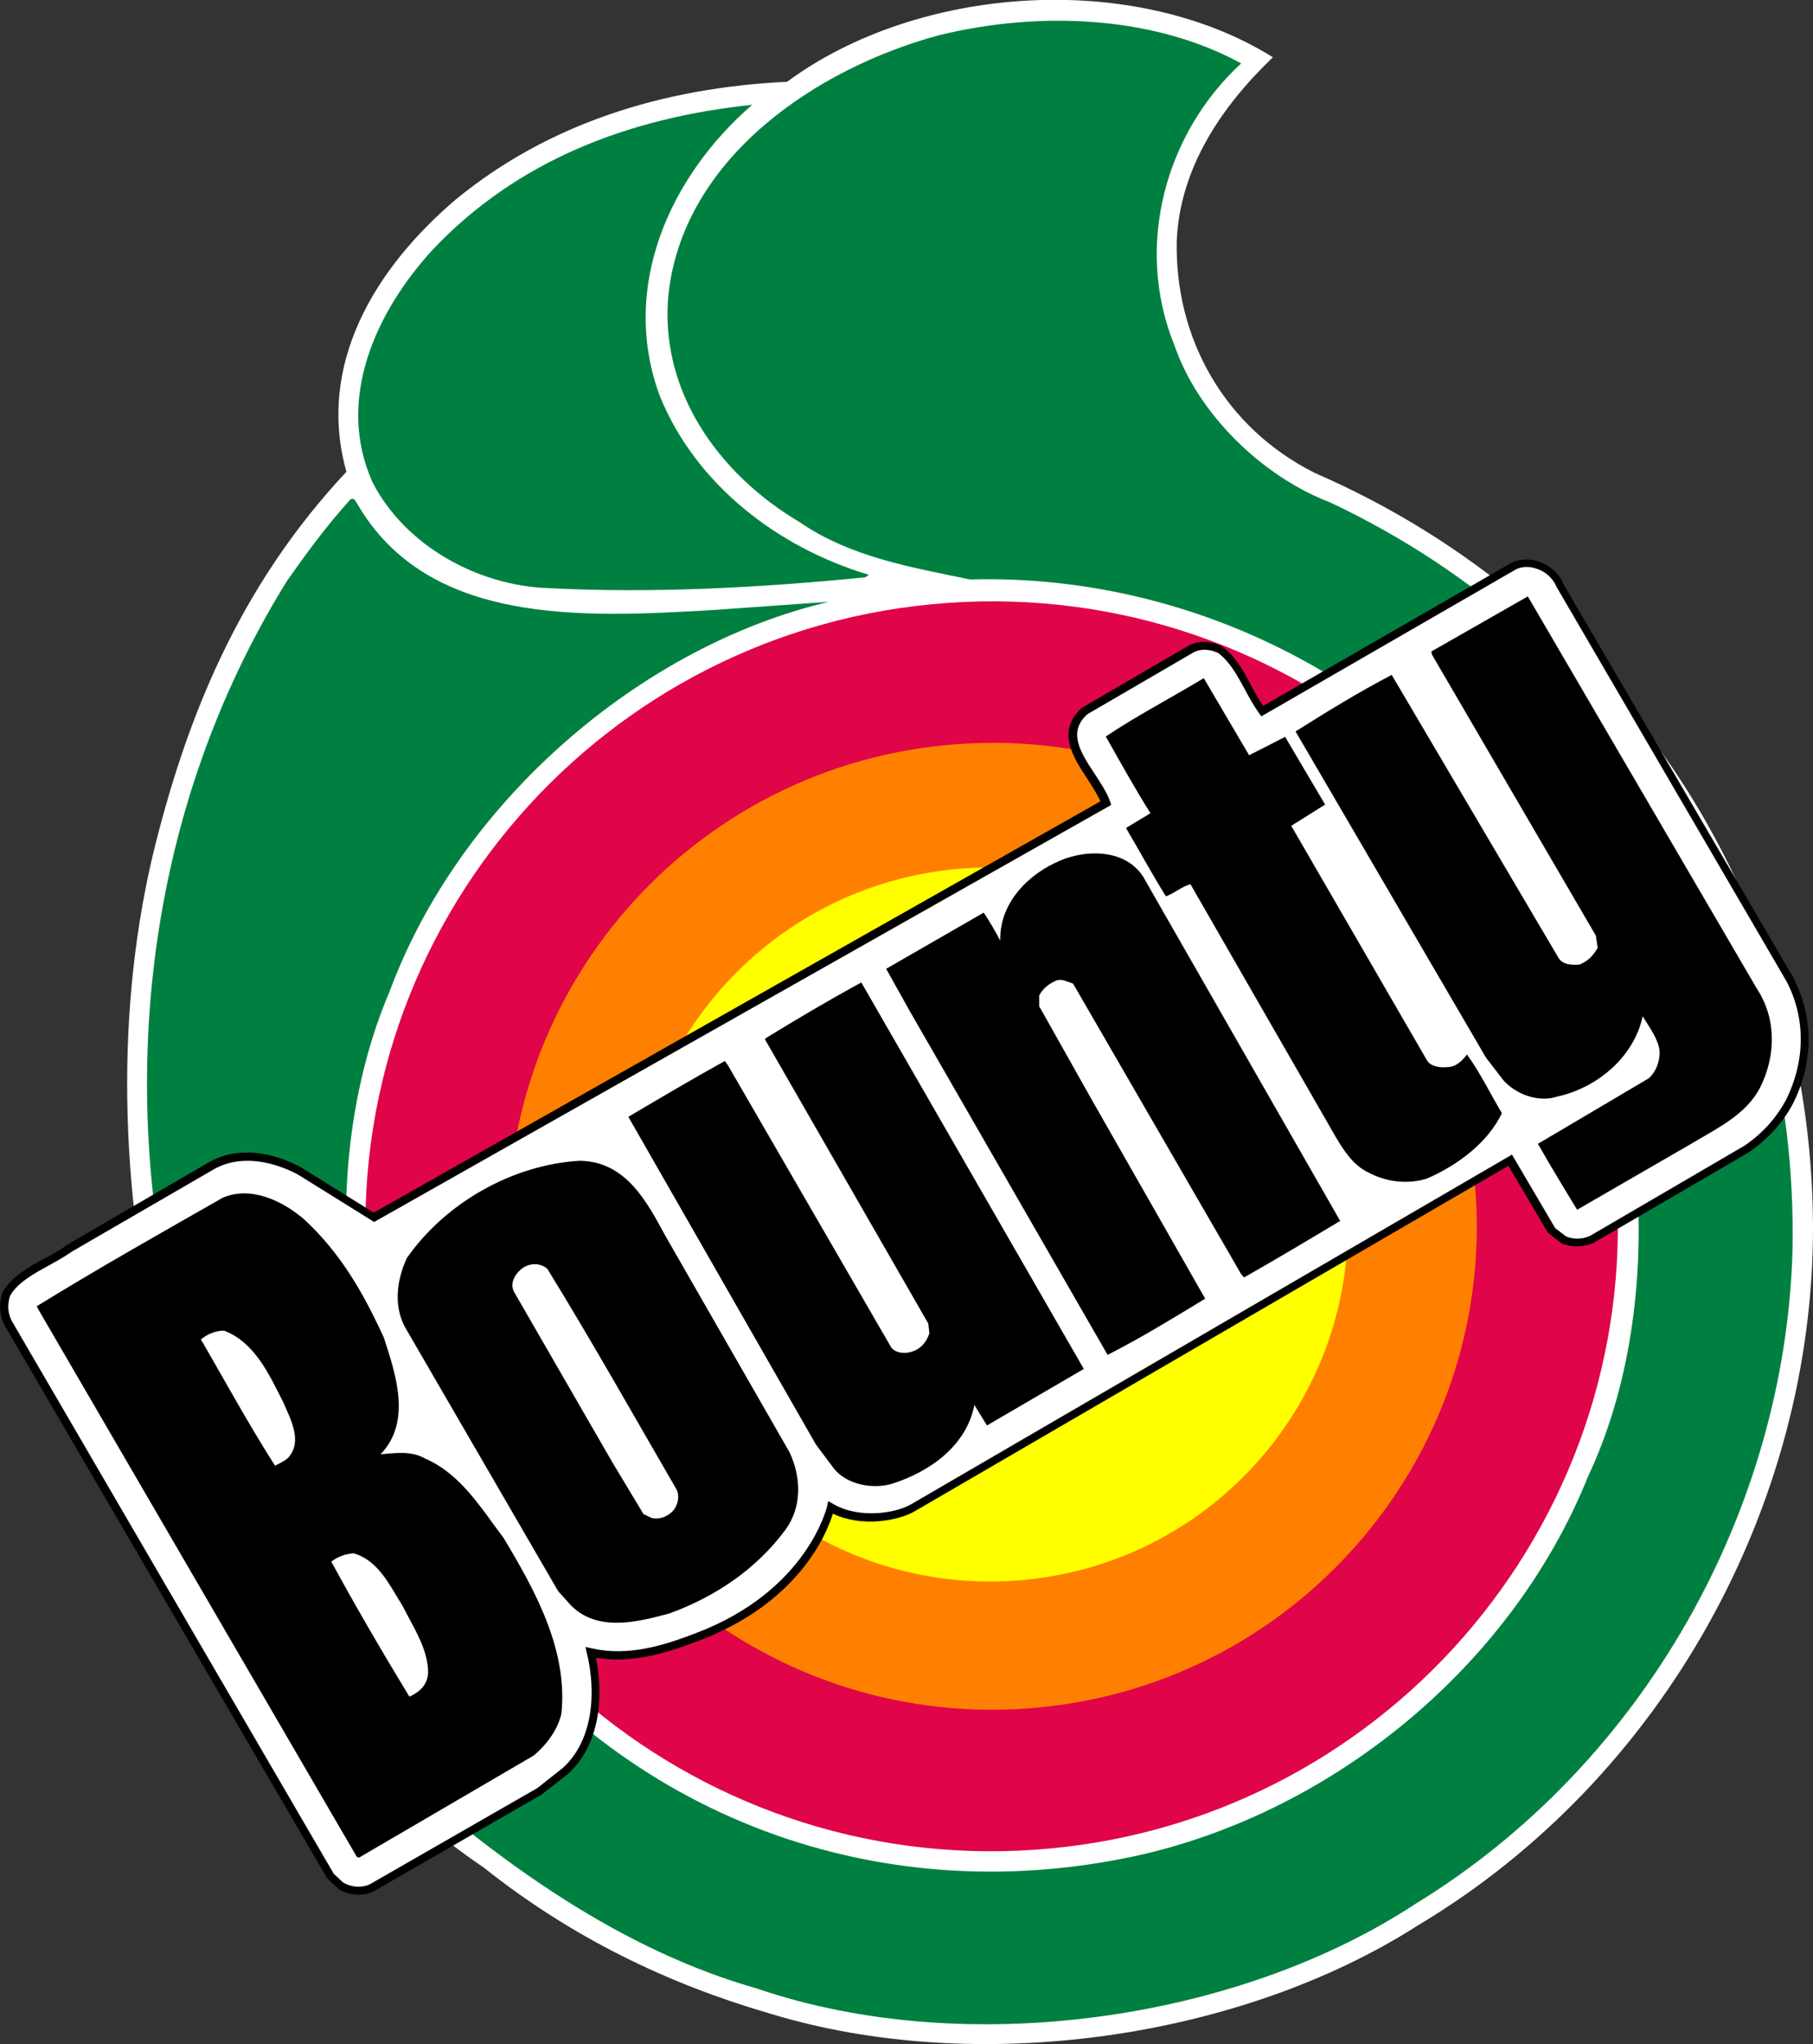
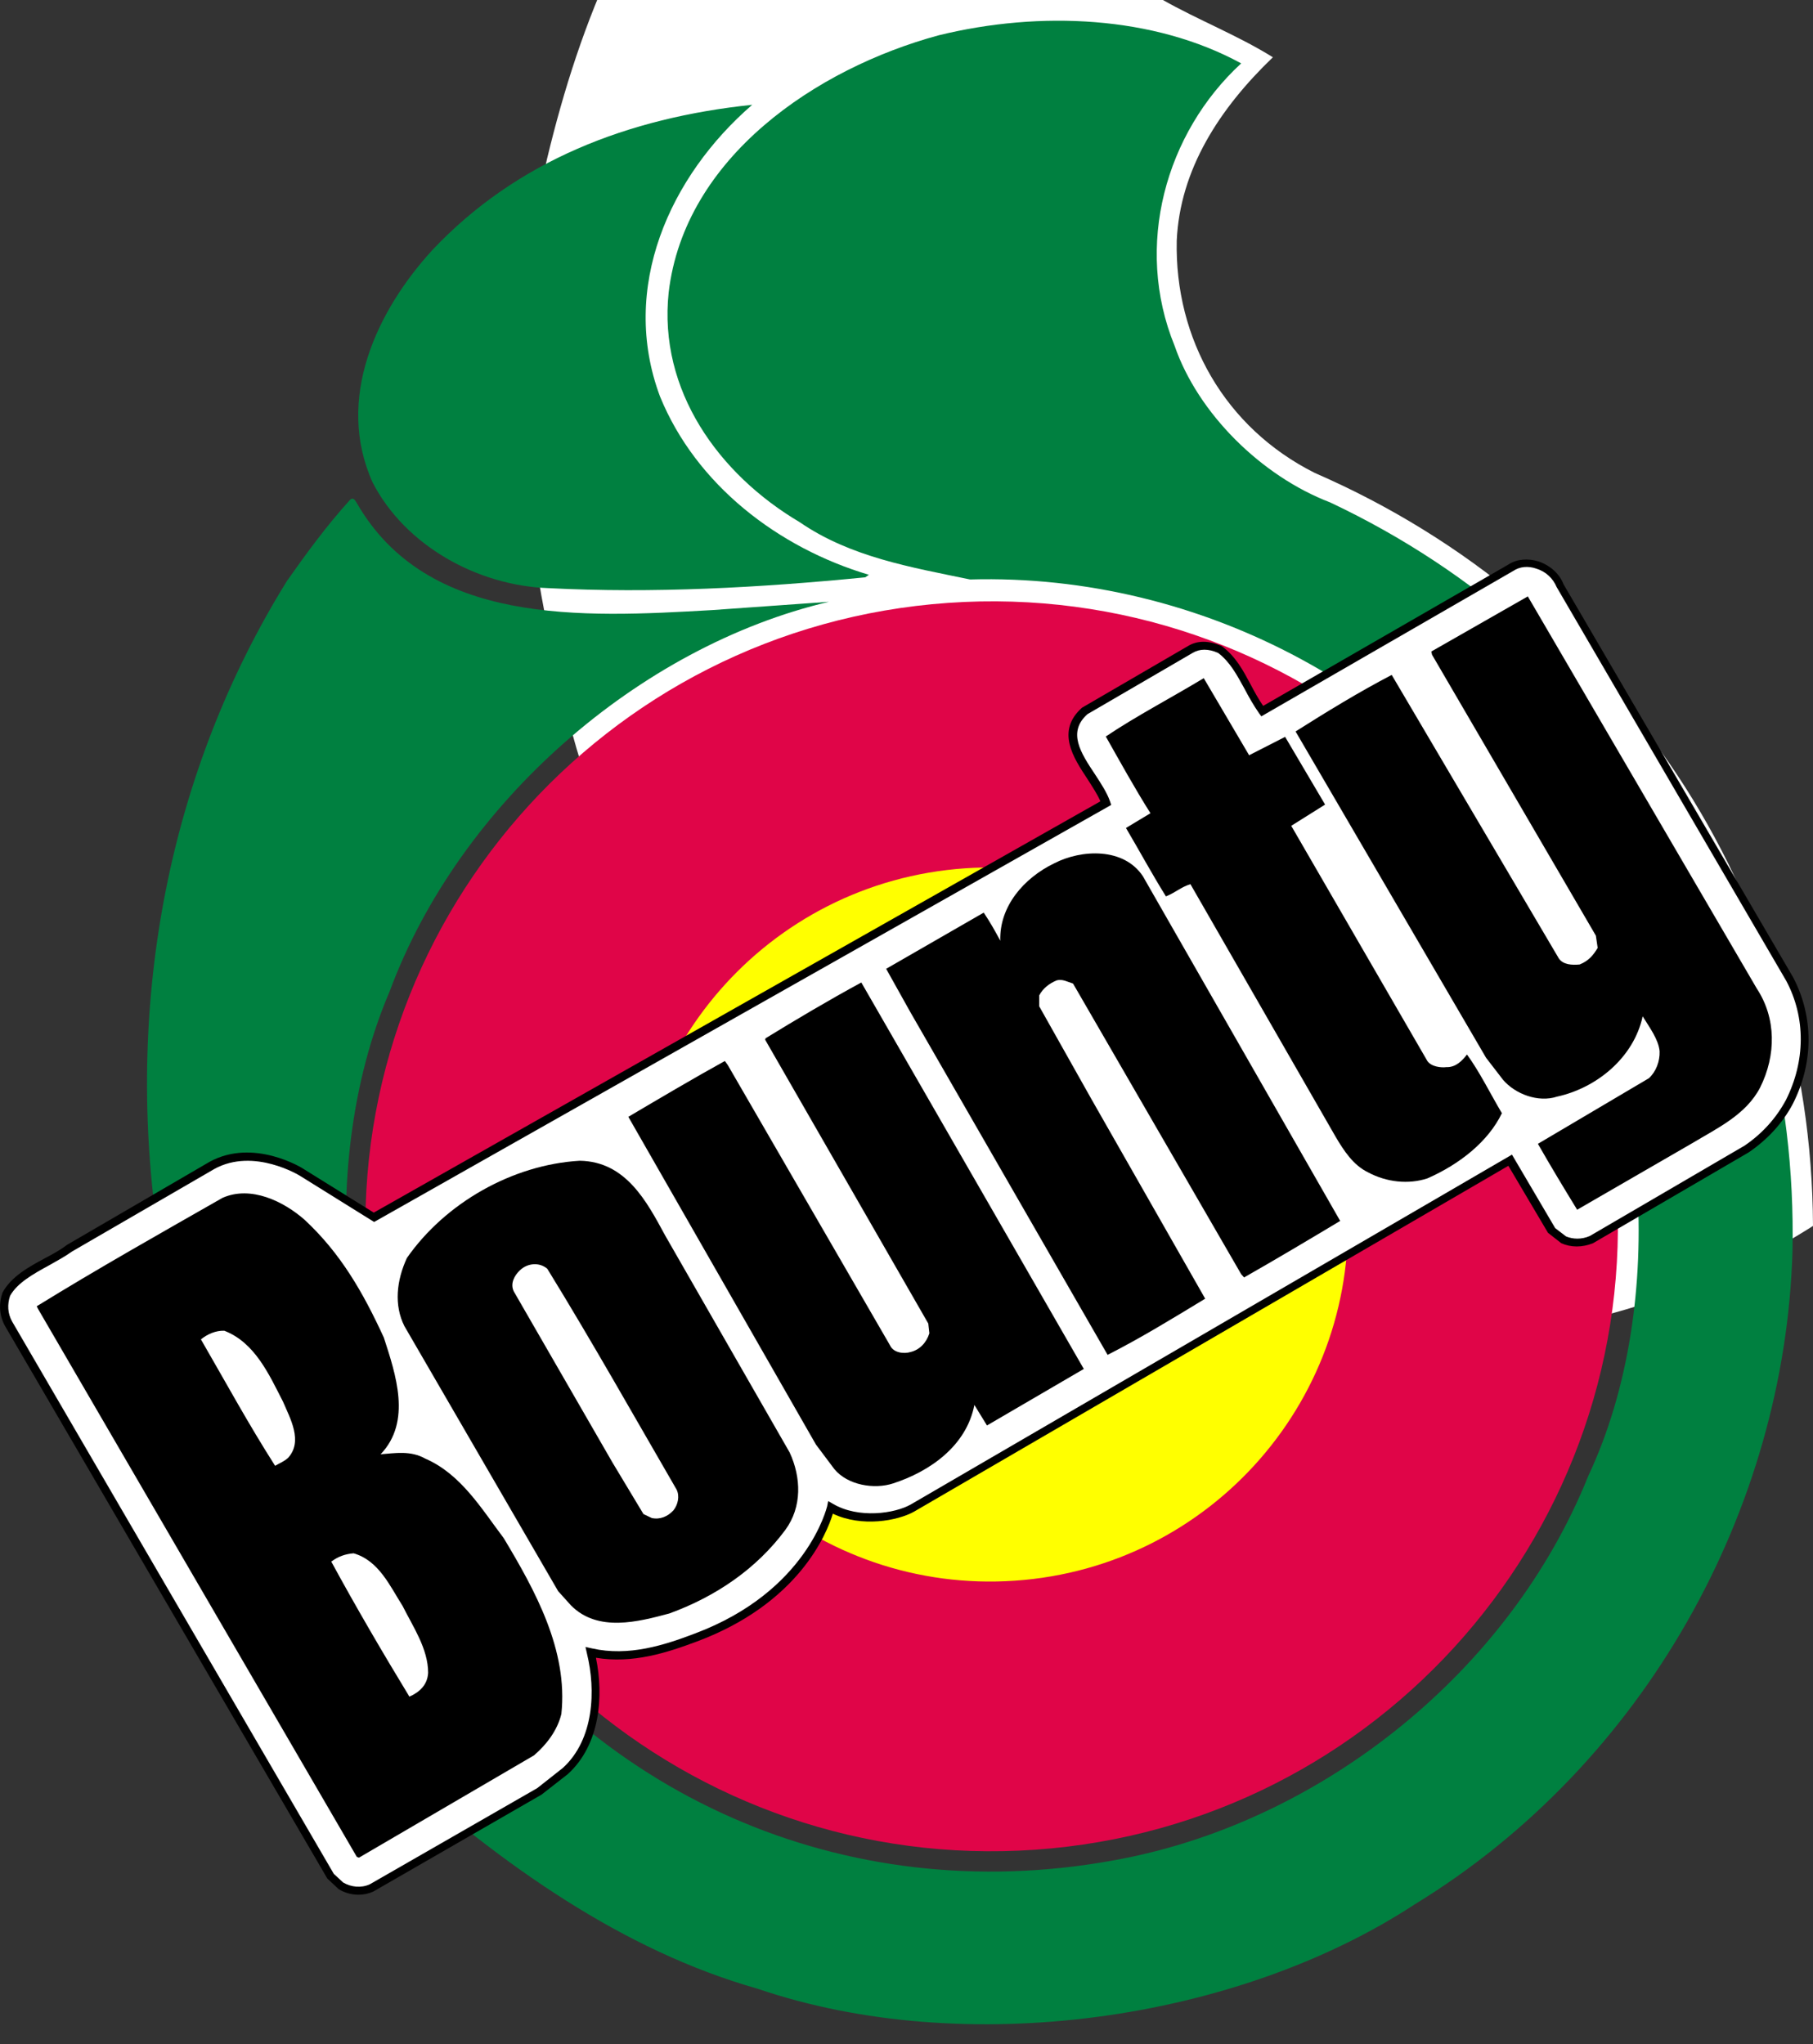
<svg xmlns="http://www.w3.org/2000/svg" version="1.1" id="Layer_1" x="0px" y="0px" viewBox="0 0 503.5 567.6" style="enable-background:new 0 0 503.5 567.6;" xml:space="preserve">
  <rect x="0" y="0" width="503.5" height="567.6" fill="#333333" stroke="none" />
  <style type="text/css">
	.st0{fill-rule:evenodd;clip-rule:evenodd;fill:#FFFFFF;}
	.st1{fill-rule:evenodd;clip-rule:evenodd;fill:#008040;}
	.st2{fill-rule:evenodd;clip-rule:evenodd;fill:#E00548;}
	.st3{fill-rule:evenodd;clip-rule:evenodd;fill:#FF8000;}
	.st4{fill-rule:evenodd;clip-rule:evenodd;fill:#FFFF00;}
	.st5{fill-rule:evenodd;clip-rule:evenodd;}
</style>
  <g>
-     <path class="st0" d="M353.5,15.9c-14.9,14.3-25.8,31.2-26.7,50.9c-0.6,27.3,13.4,52,38.3,64.5c84.4,36.7,138,117.3,138.4,209.1   c0.2,76.9-41.1,153.2-109.7,194.2c-49.4,31.6-122.7,42.1-180.3,24.4c-28.1-8.2-54.7-21-79.1-40.4c-49.8-34-77.7-82-89-136.7   c-11.6-47.2-13.9-97.3-3.2-143.5c9.3-38.7,24.1-75.5,54-107.4c-8.3-29.6,7.7-56.4,30.6-75.8c25.5-20.8,56.9-30.8,91.8-32.5   C254.9-4.1,314.7-8.3,353.5,15.9L353.5,15.9z" />
+     <path class="st0" d="M353.5,15.9c-14.9,14.3-25.8,31.2-26.7,50.9c-0.6,27.3,13.4,52,38.3,64.5c84.4,36.7,138,117.3,138.4,209.1   c-49.4,31.6-122.7,42.1-180.3,24.4c-28.1-8.2-54.7-21-79.1-40.4c-49.8-34-77.7-82-89-136.7   c-11.6-47.2-13.9-97.3-3.2-143.5c9.3-38.7,24.1-75.5,54-107.4c-8.3-29.6,7.7-56.4,30.6-75.8c25.5-20.8,56.9-30.8,91.8-32.5   C254.9-4.1,314.7-8.3,353.5,15.9L353.5,15.9z" />
    <path class="st1" d="M344.7,17.6c-21,19.3-29.8,50.7-18.5,78.4c6.5,18.8,24.1,36.2,43.2,43.5c81.4,38.4,130.3,117.9,128.4,208   c-2.1,71.5-41,142.2-104.8,181.2c-49.7,32.6-125.1,43.1-182.6,23.5c-37.4-10.6-71-34.3-102.2-62.3c-42-39.7-56.5-93.7-64.6-149.3   c-8.8-63.3,3.4-126.6,36.1-179.3c5.5-7.8,10.9-15.2,17.5-22.5c1-0.9,1.5,0.3,1.9,0.9c19.6,34,62.3,31.8,98.7,29.7l32.4-2.3   c-52.6,12.4-102.6,55.8-122,108.2c-21.2,49.5-14,119,16.6,162.8c41.9,62.6,113.2,92.6,187.4,77.9c55.2-10.9,107-51.7,128.9-106.2   c22.4-47.7,17.3-116.6-11.1-160.9c-33.2-56.6-96.5-89.8-160.6-88c-16.4-3.4-33.2-6.2-47.3-15.9c-22.5-13.3-39.3-36.6-36.4-63.8   c4.4-37.5,41-62.2,75-71.4C288.9,2.9,320.5,4.4,344.7,17.6L344.7,17.6z" />
    <path class="st1" d="M208.9,29.1c-22.9,19.8-36.9,50.8-25.6,81c10,24.5,32.8,42,58,49.5l-1,0.7c-29.4,2.9-59,4.5-88.1,3   c-19.5-0.7-39.6-11.7-48.7-29.3c-10.5-23.3,1.2-47.8,16.6-64.6C143.5,44.6,174.5,32.7,208.9,29.1L208.9,29.1z" />
    <path class="st2" d="M287.5,513.6c95.8-6.7,168-89.6,161.4-185.2c-6.7-95.6-89.8-167.7-185.6-161c-95.8,6.7-168.1,89.6-161.4,185.2   C108.6,448.2,191.7,520.3,287.5,513.6L287.5,513.6z" />
-     <path class="st3" d="M285,474.4c74.1-5.2,130-69.3,124.8-143.3c-5.2-74-69.5-129.7-143.6-124.5c-74.1,5.2-130,69.3-124.8,143.3   C146.6,423.8,210.9,479.6,285,474.4L285,474.4z" />
    <path class="st4" d="M281.9,438.9c54.8-3.8,96-51.2,92.2-105.8c-3.8-54.6-51.3-95.8-106.1-92c-54.8,3.8-96,51.2-92.2,105.8   C179.7,401.5,227.2,442.7,281.9,438.9L281.9,438.9z" />
  </g>
  <g>
    <g>
      <path class="st0" d="M193.2,454.8c-9.4,3.5-19,6.3-29.1,4.1c2.7,10.8,1.9,24.8-7.1,32.9l-7.2,5.7l-46.6,26.8    c-2.7,1.2-5.9,0.9-8.6-0.7l-2.7-2.5L2.4,367.6c-1.4-2.5-1.7-5.4-0.6-8.3c3.2-5.9,12.2-8.7,17.6-12.8l39.4-22.9    c11.8-6.5,25.2,2,25.2,2l19.9,12.4l203.2-115c-2.5-7.8-15-17.4-5.7-25.7l29.2-17c2.6-1.6,5.5-1.2,8.4,0    c5.5,4.1,7.3,11.1,11.7,17.1l69.1-39.9c4.7-2.9,11.6-0.1,13.6,5L497,271.9c5.5,10.6,5.4,23-0.1,34.1c-2.8,5.2-6.8,9.6-11.9,13.1    l-43.1,25.2c-2.4,1-5.2,1.1-7.7-0.1l-3.2-2.4l-11.6-19.6l-166,96.6c-4.9,2.8-15.4,4.2-22.8-0.1    C230.6,418.7,225.5,442.7,193.2,454.8L193.2,454.8z" />
      <path d="M99.6,526.1c-1.9,0-3.9-0.5-5.6-1.6l-3.1-2.9L1.4,368.2c-1.6-2.9-1.8-6.1-0.7-9.3c2.4-4.4,7.2-7.1,11.9-9.6    c2.3-1.2,4.4-2.4,6.1-3.7l39.5-23c12.2-6.7,25.8,1.7,26.3,2.1l19.3,12l201.8-114.2c-0.8-1.9-2.2-4-3.6-6.2    c-3.9-5.9-8.8-13.3-1.5-19.8l29.4-17.1c2.6-1.6,5.8-1.6,9.4,0c3.9,2.9,5.9,6.7,8.1,10.8c1,1.9,2.1,3.9,3.4,5.8l68.2-39.3    c2.3-1.5,5.4-1.7,8.3-0.8c3.2,1.1,5.8,3.4,6.9,6.3L498,271.4c5.7,10.9,5.7,23.7-0.1,35.1c-2.8,5.3-7,9.9-12.3,13.5l-43.2,25.2    c-3,1.2-6.1,1.2-8.8,0l-3.7-2.9l-11-18.6l-165,96c-4.6,2.6-14.6,4.4-22.6,0.6c-1.7,5.5-9.4,24.9-37.8,35.5    c-8.3,3.1-17.8,6.2-28,4.5c2.2,10.6,1.2,24.1-7.8,32.3l-7.3,5.7l-46.7,26.9C102.4,525.8,101,526.1,99.6,526.1z M92.7,520.3    l2.6,2.4c2.2,1.3,5,1.6,7.4,0.5l46.5-26.7l7.1-5.6c8.7-7.9,9.2-21.6,6.7-31.8l-0.4-1.8l1.8,0.4c10.2,2.3,20.1-0.9,28.5-4.1h0    c31.3-11.7,36.7-35.1,36.8-35.3l0.3-1.5l1.4,0.8c7,4.1,17.1,2.7,21.6,0.1l166.9-97.1l12,20.4l3,2.3c1.9,0.8,4.3,0.9,6.6-0.1    l43-25.1c5-3.4,8.8-7.7,11.5-12.7c5.4-10.8,5.5-22.8,0.1-33l-63.8-109.4c-1-2.4-3-4.3-5.6-5.1c-2.3-0.8-4.6-0.6-6.4,0.6l-70,40.4    l-0.6-0.8c-1.6-2.3-2.9-4.6-4.1-6.9c-2.1-3.8-4-7.4-7.3-9.9c-2.7-1.2-5.1-1.2-7.1,0l-29.2,17c-5.6,5-1.9,10.7,2.1,16.7    c1.7,2.6,3.4,5.2,4.2,7.6l0.3,0.9L103.9,339.3l-20.4-12.7c-0.1-0.1-13-8.1-24-2L20,347.5c-1.8,1.3-4,2.5-6.3,3.8    c-4.4,2.4-8.9,4.9-10.9,8.5c-0.8,2.4-0.7,4.9,0.6,7.2L92.7,520.3z" />
    </g>
    <path class="st5" d="M487.9,274.5c5.4,8.2,5.4,18.5,0.9,27.5c-3.9,7.5-11.8,11.2-18.8,15.4l-32,18.5c-3.8-6.2-7.3-12-10.9-18.3   l30.8-18.2c2-1.8,3.1-4.7,3-7.5c-0.3-3.3-2.8-6.6-4.7-9.7c-2.5,11.5-12.8,19.9-23.8,22.3c-5.2,1.7-11.6-0.7-15-4.7l-4.7-6.1   l-52.9-90.6c8.7-5.5,17.5-10.9,26.7-15.7l46.4,78.7c1.2,1.8,3.7,1.9,5.8,1.7c2.5-1,3.8-2.6,5-4.6l-0.5-3.4l-45.5-78l-0.2-0.9   l26.8-15.3L487.9,274.5L487.9,274.5z" />
    <path class="st5" d="M356.9,204.6l11.1,18.8l-9.4,5.9l37.8,65.3c1.1,1.6,3.8,1.9,5.3,1.7c2.6,0.1,4.4-1.8,5.7-3.5   c3.4,4.6,6.5,10.9,9.7,16.3c-3.8,7.9-11.8,14.2-20.7,18.1c-5.2,1.7-11.3,1.1-16.5-1.7c-4.1-2-6.7-6-9-9.9l-40.3-70.1   c-2.6,0.8-4.1,2.3-6.8,3.4c-4.1-6.6-7.2-12.4-11.1-19l6.8-4.1c-4.3-6.8-8.5-14.4-12.4-21.3c8.3-5.6,18.1-10.7,27.2-16.2l12.6,21.4   L356.9,204.6L356.9,204.6z" />
    <path class="st5" d="M317.4,243.3l54.5,95.2l0.3,0.5c-8.5,5.1-17.9,10.7-26.7,15.7l-0.8-0.9l-46.7-80.7c-1.6-0.5-2.9-1.3-4.5-0.9   c-2.2,0.9-3.9,2.3-4.9,4.2v3l14.4,25.6l31.7,55.6c-9.4,5.7-17.7,10.8-27.1,15.6L252.8,281l-6.7-12l27.1-15.6   c1.8,2.7,3.2,5.2,4.6,7.8c-0.3-9.5,6.5-17.4,15-21.5C300.4,235.8,312.1,235.3,317.4,243.3L317.4,243.3z" />
    <path class="st5" d="M301,380.1l-26.9,15.7l-3.5-5.7c-2.2,11.4-12.4,18.5-22.6,21.8c-5.2,1.7-12.6,0.5-16.3-4l-5.1-6.8l-52.1-91   c8.3-4.9,18.1-10.7,26.8-15.5l0.8,1.1l45.1,77.9c0.9,2,3.8,2.4,5.7,1.8c2.5-0.6,4.4-2.6,5.2-5.2l-0.3-2.7l-45.3-78.8l0.1-0.4   c8.3-5.1,17.4-10.5,26.6-15.5l61.5,106.8L301,380.1L301,380.1z" />
    <path class="st5" d="M219.3,403.3L184.7,343c-5.1-9.4-10.9-20.5-23.7-20.7c-18.8,1.1-37.4,11.8-48,27c-2.9,6.3-3.6,13.1-0.7,18.9   l42.7,73.6l3.6,4c7.5,7.5,18.7,4.5,27.3,2.2c12.9-4.7,24.2-12.4,32.2-23.2C222.8,418.4,222.5,410.2,219.3,403.3z M187,419.4   c-1.6,1.7-3.7,2.6-6,2.1l-2.3-1.1l-8.6-14.3l-27.4-47.5c-1.1-2.2,0.2-4.5,1.7-5.9c2.1-2,5.4-2.3,7.6-0.4   c12.6,20.5,24.3,41.3,35.9,61.3C188.8,415.4,188.3,417.8,187,419.4z" />
    <path class="st5" d="M139.9,427.1c-6.2-8.2-11.9-17.8-21.8-22.1c-4.1-2.3-8.4-1.5-12.4-1.2c8.7-9.1,4.2-22.2,0.9-32.4   c-5.8-12.6-12-23.4-22-32.7c-5.8-5.1-14.9-9.6-22.8-6.1c-17,9.7-34.4,19.5-51.6,30.1l0.4,0.8l88.5,152.1l0.6,0.2l48.6-28.4   c3.4-2.9,6.5-6.9,7.6-11.5C157.8,458.2,148.6,441.6,139.9,427.1z M80,404.8c-1.1,1-2.4,1.5-3.6,2.2c-7.4-11.6-13.6-23-20.6-35.1   c1.7-1.4,4.1-2.5,6.5-2.4c8.5,3.3,12.4,12.1,16.3,19.7C80.6,393.9,84.2,400.2,80,404.8z M113.7,471.1c-7.3-12-14.8-24.8-21.7-37.5   c1.9-1.4,3.8-2.1,6.2-2.3c7,2,10.1,9.1,13.6,14.6c2.9,5.8,7.1,11.9,7.1,18.6C118.7,467.8,116.6,469.8,113.7,471.1z" />
  </g>
</svg>